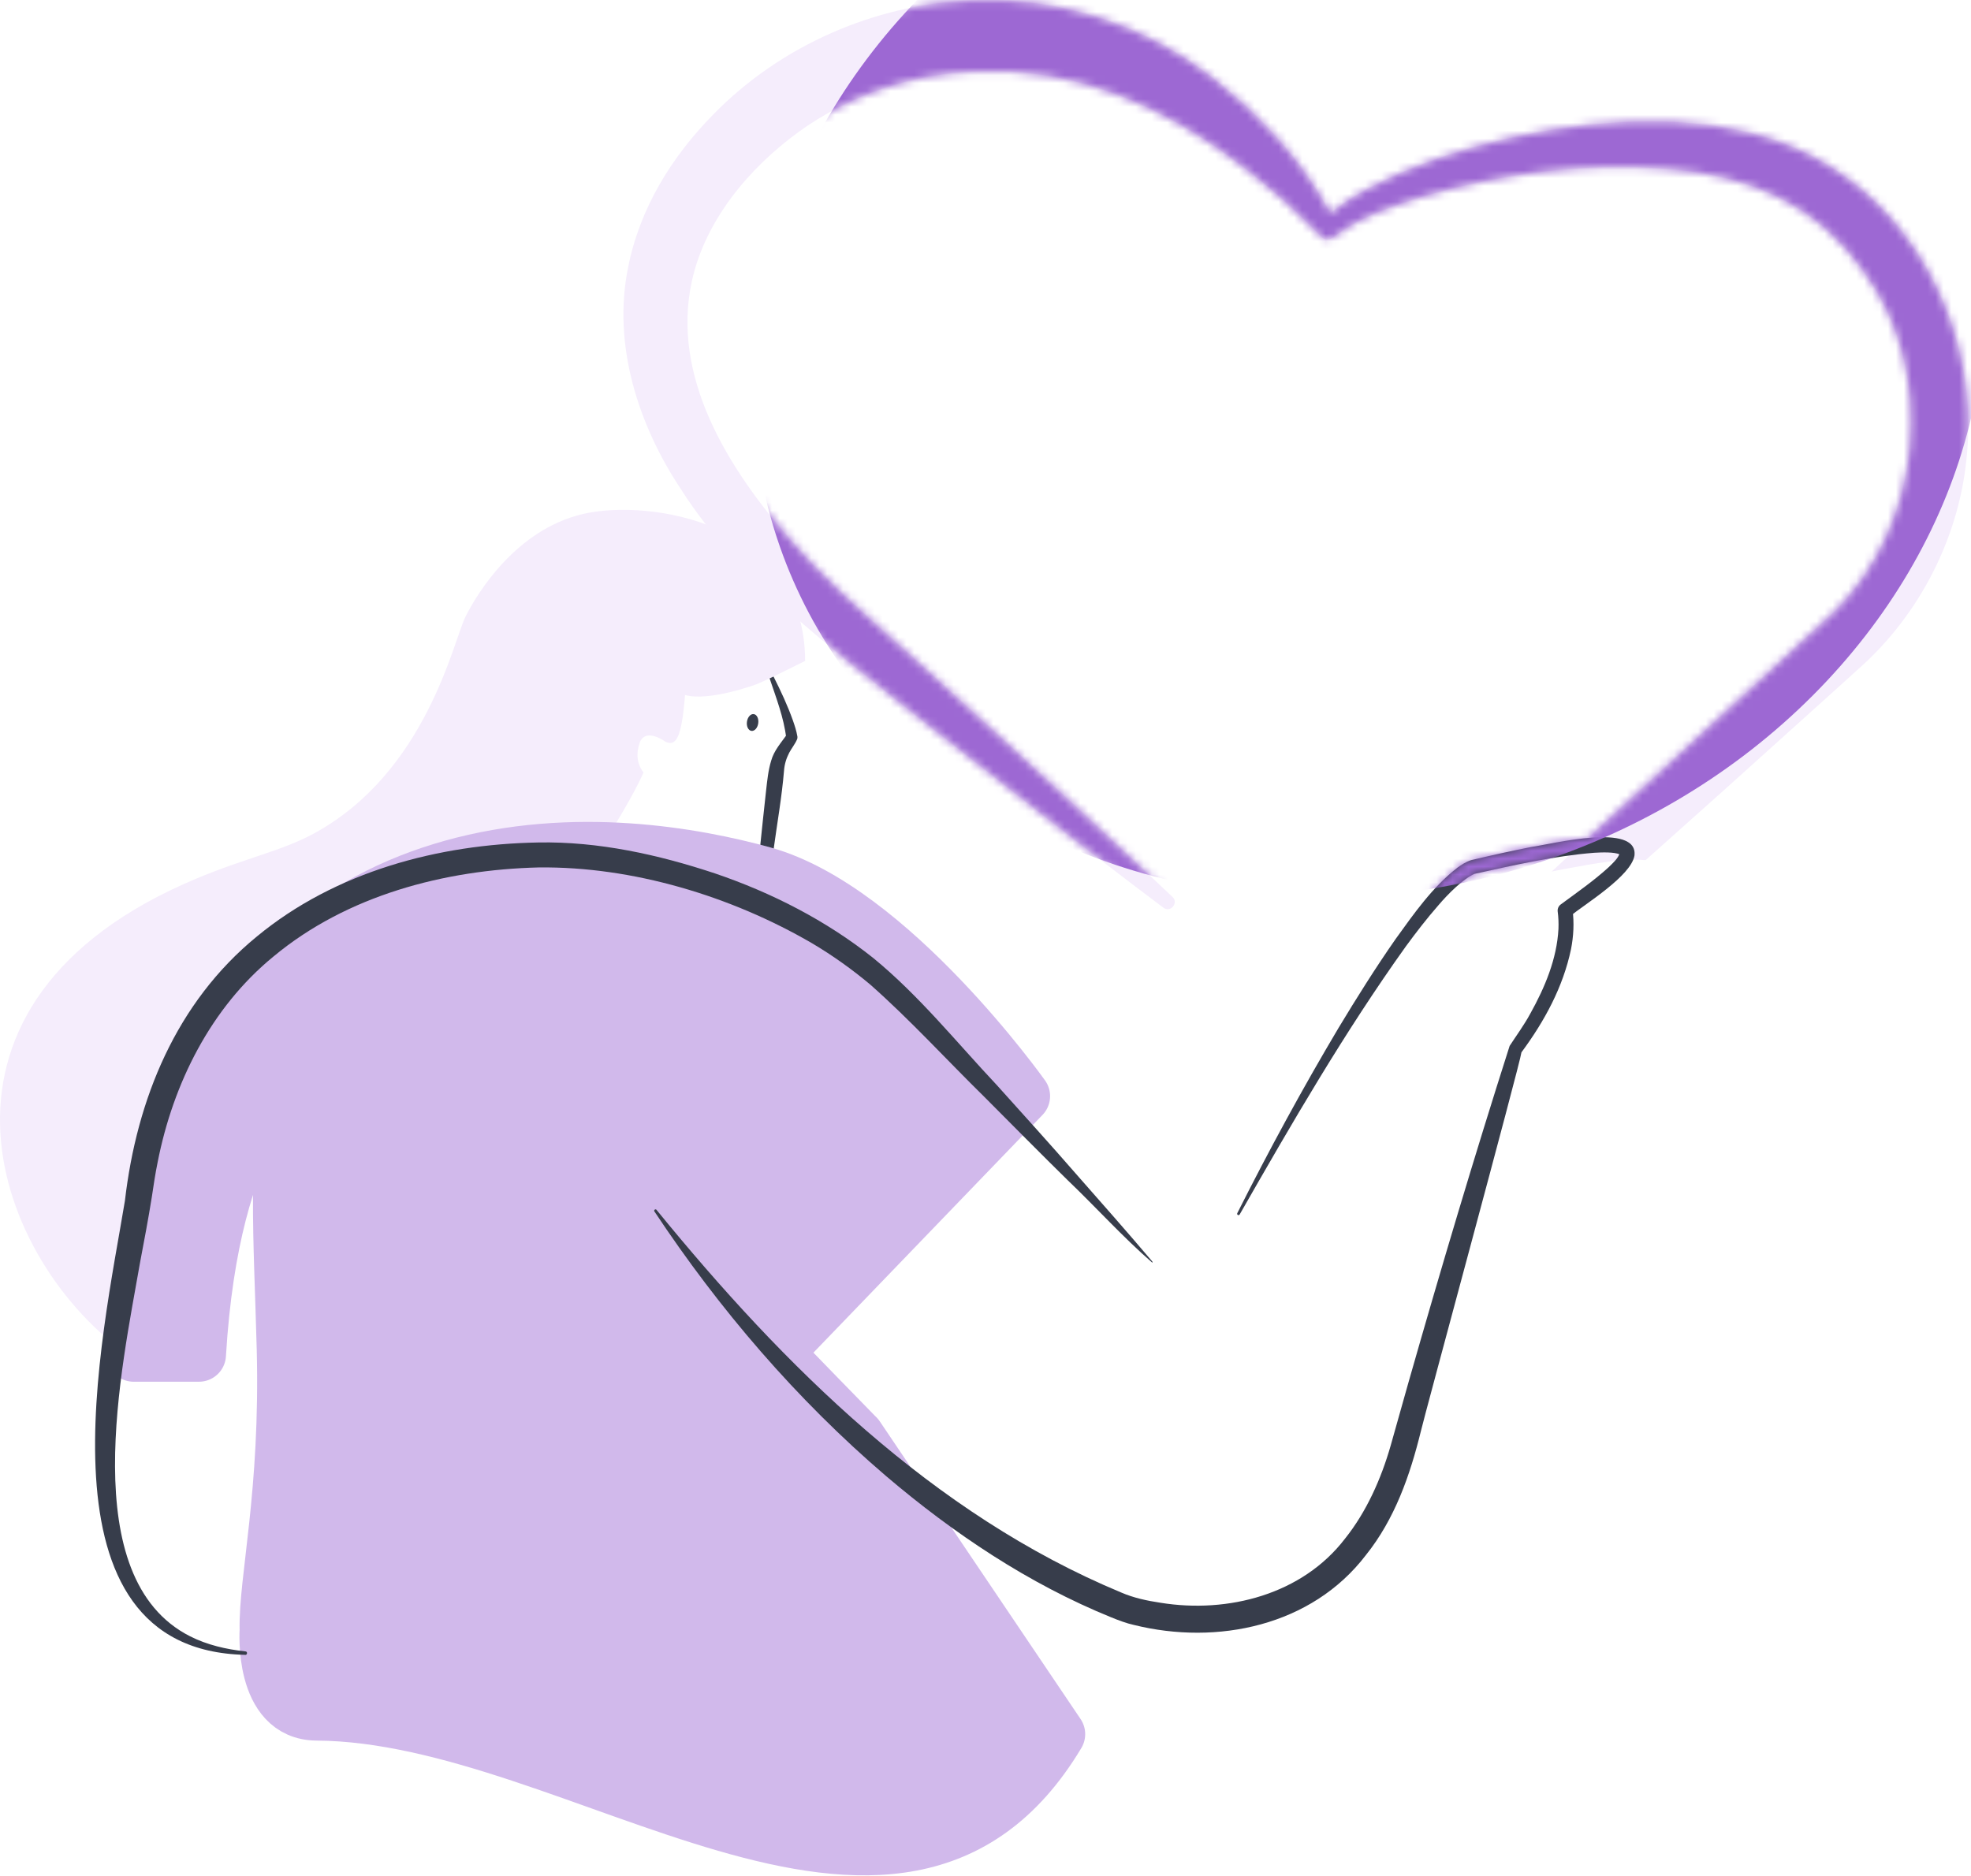
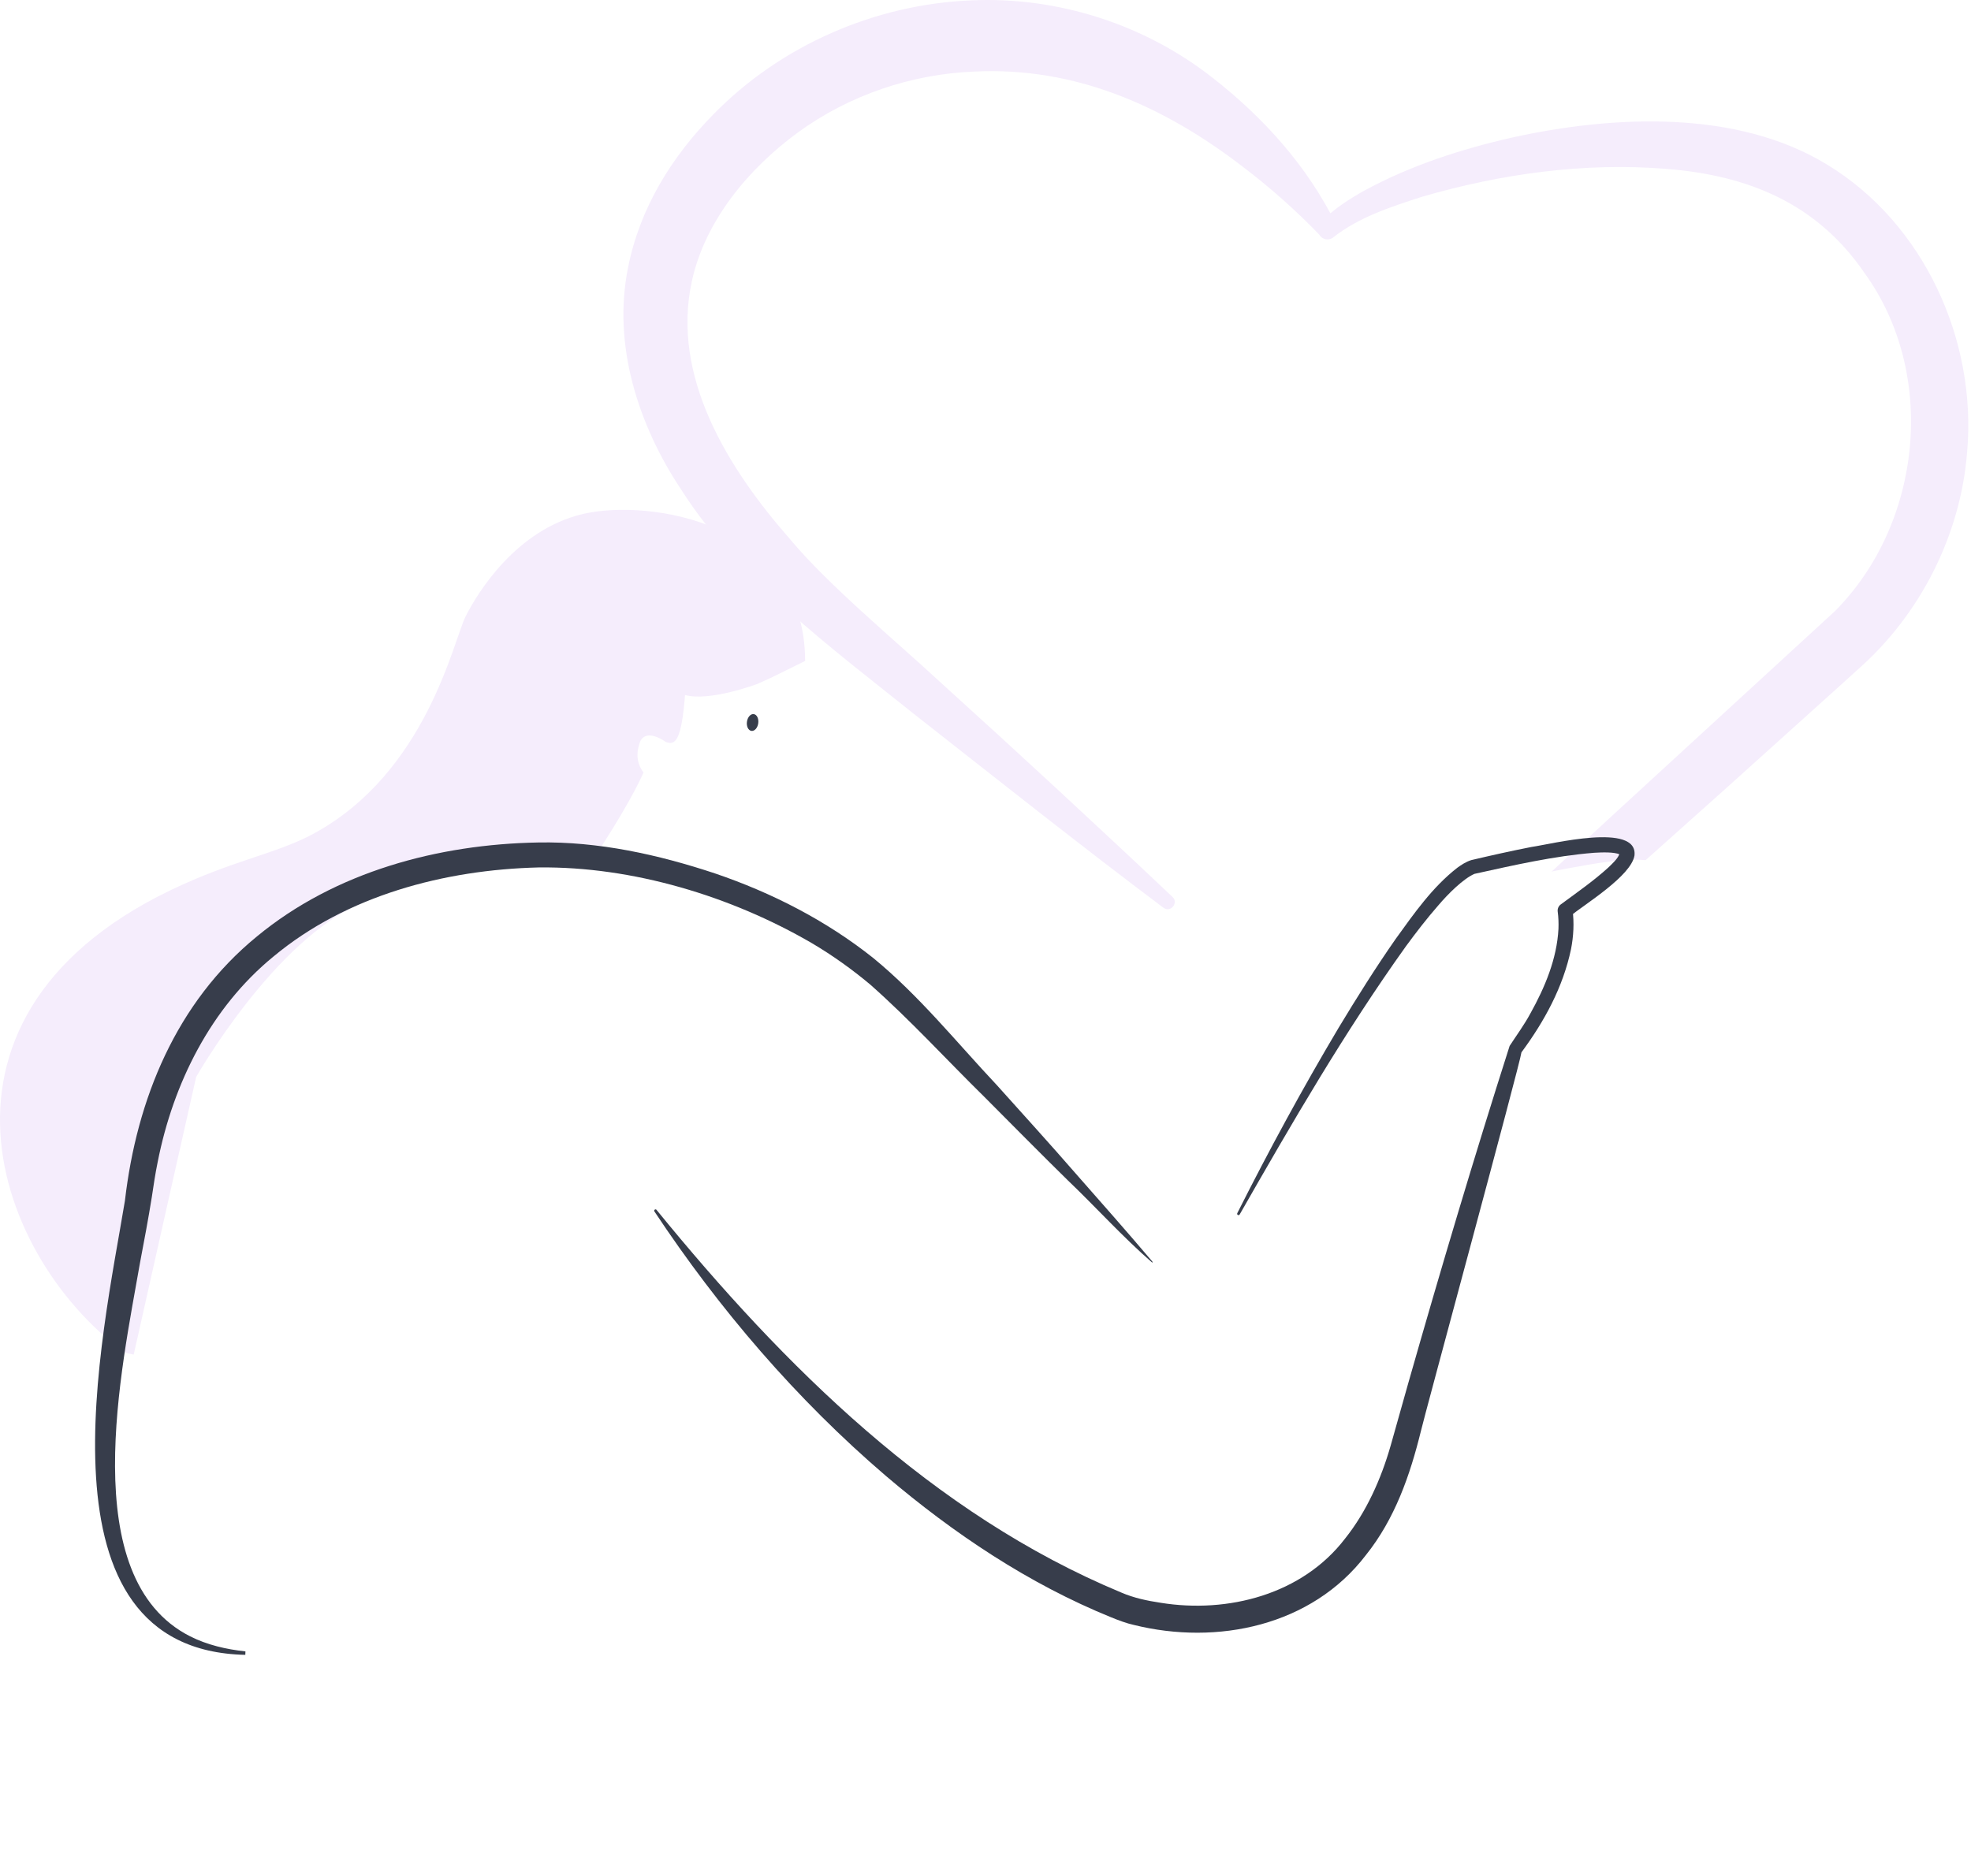
<svg xmlns="http://www.w3.org/2000/svg" width="249" height="237" viewBox="0 0 249 237" fill="none">
  <path d="M175.314 129.579C193.791 111.942 213.022 94.53 231.816 77.219C242.838 66.12 244.787 47.216 235.513 34.446C229.497 25.681 220.809 22.143 210.511 21.341C200.19 20.496 189.639 21.96 179.692 24.85C175.789 26.108 171.689 27.423 168.459 29.977C167.902 30.452 167.023 30.289 166.668 29.651C163.72 26.583 160.418 23.664 157.028 21.087C147.077 13.42 135.858 8.418 123.113 9.042C115.125 9.354 107.252 12.028 100.79 16.747C94.554 21.312 89.091 27.884 87.416 35.474C84.732 47.595 92.005 59.246 99.806 68.127C104.578 73.883 113.233 81.04 118.797 86.206C128.374 94.871 138.801 104.51 148.128 113.339C148.916 114.054 147.903 115.379 146.976 114.697C136.713 107.002 125.571 98.15 115.422 90.186C105.091 81.9 93.287 73.23 86.067 61.882C80.705 53.841 77.335 43.668 79.346 33.808C80.815 26.314 84.857 19.814 90.075 14.5C98.596 5.744 110.545 0.531 122.733 0.046C133.631 -0.449 144.609 3.084 153.174 9.815C159.592 14.817 165.146 20.971 168.766 28.311L166.855 28.086C168.492 26.401 170.398 25.181 172.4 24.063C178.242 20.895 184.584 18.845 191.04 17.376C203.695 14.587 219.373 13.78 230.837 20.808C243.078 28.244 249.751 43.011 248.512 57.105C247.692 67.628 242.565 77.723 234.615 84.674L232.229 86.84C229.214 89.557 220.996 96.959 217.866 99.777C205.063 111.236 192.231 122.666 179.231 133.904C176.303 136.271 172.659 132.286 175.314 129.584V129.579Z" fill="#F5EDFC" />
  <path d="M95.106 80.713L100.026 93.156L98.005 98.058L96.066 112.349L75.861 108.71L70.34 98.384L83.268 75.322L95.106 80.713Z" fill="white" />
  <path d="M61.511 93.583C61.382 93.602 61.209 93.631 61.002 93.621C60.93 93.611 60.863 93.607 60.801 93.602C60.873 93.611 60.94 93.621 61.002 93.621C61.06 93.631 61.122 93.635 61.18 93.645C61.372 93.674 61.569 93.698 61.746 93.698C61.794 93.539 61.703 93.554 61.506 93.583H61.511Z" fill="#894ACB" />
  <path d="M30.789 217.975C3.071 216.554 14.189 174.904 16.824 157.862C23.2 108.225 73.072 109.266 73.072 109.266C73.072 109.266 98.083 107.577 113.786 123.707C122.408 132.564 152.219 169.36 152.219 169.36L158.733 157.502C158.733 157.502 181.152 114.96 189.49 111.979C219.508 105.032 209.374 112.003 201.593 117.696C202.773 126.001 195.155 135.761 195.155 135.761C195.155 135.761 188.708 157.522 180.403 188.043C172.098 218.57 144.144 209.401 144.144 209.401C128.336 203.472 105.063 188.307 82.218 157.089L30.784 217.97L30.789 217.975Z" fill="white" />
  <path d="M31.991 218.331C2.803 218.403 12.639 177.368 15.587 159.116C15.765 157.935 16.139 155.583 16.312 154.407C18.448 140.759 25.366 127.908 36.671 119.704C57.213 104.793 90.096 103.368 110.489 119.229C113.945 121.955 116.811 125.388 119.677 128.695C130.954 141.921 141.755 155.487 152.609 169.044L151.769 169.121C161.672 151.714 170.635 133.409 182.872 117.481C184.773 115.268 186.621 112.772 189.386 111.577C192.007 110.967 194.638 110.386 197.283 109.872C199.846 109.464 212.793 106.493 209.673 111.529C207.532 114.227 204.522 116.017 201.863 118.072L202.045 117.635C202.467 121 201.666 124.346 200.422 127.442C199.16 130.52 197.513 133.385 195.531 136.064C191.58 149.875 187.058 165.664 183.14 180.196C182.224 183.455 181.076 188.131 180.015 191.309C177.562 198.678 172.661 205.629 165.402 208.893C158.653 211.942 150.823 212.086 143.776 210.045C137.9 207.823 132.279 204.885 126.95 201.587C108.982 190.248 94.028 174.651 81.417 157.686L82.972 157.739C66.041 177.935 49.032 198.15 31.986 218.336L31.991 218.331ZM29.691 217.496C46.896 197.132 64.145 176.806 81.47 156.457C81.873 155.972 82.656 156.001 83.02 156.515C92.04 168.828 102.218 180.368 113.95 190.138C116.792 192.519 119.989 194.972 123.028 197.089C129.61 201.712 136.767 205.773 144.261 208.677C152.681 211.154 162.584 210.357 169.612 204.774C175.642 200.06 178.695 192.691 180.505 185.438C185.104 168.813 189.813 152.17 194.686 135.627C195.617 134.269 196.601 132.891 197.412 131.427C199.746 127.298 201.68 122.584 201.133 117.769C201.109 117.597 201.186 117.428 201.315 117.332C203.476 115.743 205.693 114.207 207.642 112.436C208.305 111.802 209.035 111.149 209.27 110.309C209.491 109.316 205.953 109.541 205.362 109.575C200.053 110.016 194.791 111.236 189.583 112.398C188.503 112.82 187.288 113.871 186.342 114.817C183.342 117.865 180.865 121.389 178.431 124.908C168.753 139.151 160.876 154.503 152.662 169.61C152.499 169.927 152.038 169.966 151.822 169.687C140.756 156.351 129.643 143.001 118.155 130.035C116.763 128.465 115.232 126.794 113.777 125.277C106.485 117.481 96.231 113.151 85.819 111.413C65.085 108.019 41.313 114.169 28.232 131.398C23.253 137.874 20.229 145.67 18.578 153.625C18.141 156.154 17.656 159.28 17.181 161.81C14.373 178.151 5.203 214.812 29.691 217.501V217.496Z" fill="white" />
  <path d="M95.79 91.394C95.872 90.808 95.619 90.289 95.225 90.234C94.832 90.178 94.446 90.608 94.364 91.194C94.281 91.779 94.534 92.299 94.928 92.354C95.322 92.409 95.708 91.98 95.79 91.394Z" fill="#373D4B" />
-   <path d="M96.007 107.183C96.247 104.74 96.525 102.306 96.784 99.867C96.929 98.609 97.049 97.342 97.423 96.123C97.778 94.846 98.662 93.862 99.406 92.82L99.324 93.238C99.026 90.689 98.047 88.159 97.226 85.715C97.106 85.403 97.577 85.187 97.725 85.494C98.633 87.299 99.492 89.124 100.169 91.034C100.395 91.682 100.611 92.326 100.74 93.075C100.759 93.199 100.74 93.324 100.692 93.43C100.433 94.03 100.006 94.543 99.708 95.105C99.329 95.83 99.103 96.584 99.046 97.395C98.767 100.746 98.172 104.063 97.721 107.394C97.533 108.484 95.925 108.292 96.007 107.183Z" fill="#373D4B" />
  <path fill-rule="evenodd" clip-rule="evenodd" d="M81.295 97.617C80.033 95.936 80.681 94.294 80.854 93.738C81.655 91.938 84.07 93.723 84.07 93.723C85.376 94.328 86.106 93.358 86.542 87.819C89.658 88.692 95.721 86.407 95.721 86.407L97.473 85.606L101.712 83.517C101.712 66.038 82.04 62.966 73.629 64.949C65.218 66.931 60.336 74.867 58.81 77.915C57.283 80.968 53.875 97.578 39.67 105.312C35.541 107.558 31.082 108.379 24.74 111.044C-12.262 126.583 -1.164 158.444 15.59 170.772C15.95 171.036 16.45 171.041 16.891 171.17C19.32 160.278 24.783 136.078 24.783 136.078C24.783 136.078 34.745 118.532 45.887 114.034C57.033 109.541 63.889 105.653 76.029 106.882C80.023 100.679 81.295 97.612 81.295 97.612V97.617Z" fill="#F5EDFC" />
-   <path d="M108.303 181.506C108.303 181.506 99.489 172.491 98.025 170.912L129.243 138.508C129.243 138.508 112.421 114.798 96.416 110.372C87.761 107.981 72.457 105.211 57.033 109.546C42.852 113.535 28.498 123.367 20.697 148.627L16.891 171.176H25.133C26.885 141.945 37.053 136.016 37.053 136.016C34.557 145.137 35.483 156.289 35.848 170.412C36.318 188.837 33.534 199.619 33.688 205.979C33.688 205.979 32.939 216.483 40.005 216.521C73.086 216.709 113.42 252.948 133.678 219.123L108.307 181.502L108.303 181.506Z" fill="#D1B9EB" stroke="#D1B9EB" stroke-width="6.832" stroke-linecap="round" stroke-linejoin="round" />
  <path d="M82.946 152.884C99.014 172.591 117.846 191.327 141.643 201.226C143.198 201.903 144.931 202.272 146.611 202.522C155.142 203.905 164.527 201.466 169.923 194.414C172.625 191.034 174.483 186.867 175.688 182.653C176.139 181.03 177.464 176.364 177.94 174.66C181.996 160.436 186.211 146.26 190.714 132.16C191.583 130.826 192.567 129.491 193.34 128.051C195.174 124.758 196.686 121.153 196.883 117.365C196.911 116.631 196.883 115.901 196.787 115.186C196.739 114.831 196.897 114.485 197.166 114.288C199.244 112.757 201.376 111.269 203.2 109.603C203.752 109.065 204.391 108.489 204.602 107.865C204.602 107.841 204.602 107.903 204.626 107.956C203.867 107.644 202.427 107.692 201.39 107.755C196.335 108.158 191.252 109.324 186.273 110.419C184.867 111.033 182.951 112.929 181.703 114.403C180.268 116.045 178.919 117.788 177.618 119.564C169.889 130.37 163.197 141.92 156.611 153.456C156.568 153.537 156.462 153.566 156.38 153.523C156.299 153.48 156.27 153.379 156.308 153.297C160.307 145.352 164.551 137.537 169.097 129.89C171.396 126.078 173.763 122.305 176.322 118.637C178.631 115.44 180.945 112.104 184.108 109.646C184.622 109.276 185.188 108.897 185.87 108.681C188.395 108.086 190.925 107.519 193.479 107.02C195.918 106.679 206.983 103.861 206.484 108.119C206.032 110.697 200.324 114.178 198.279 115.819L198.659 114.922C198.884 116.612 198.788 118.306 198.472 119.924C197.468 124.729 195.106 129.055 192.207 132.972C192.082 134.23 179.697 179.825 179.505 180.833C178.132 186.407 176.221 191.927 172.549 196.507C165.713 205.45 153.778 207.942 143.232 205.321C142.334 205.129 141.254 204.721 140.385 204.365C129.944 200.127 120.458 193.761 111.932 186.507C100.593 176.801 90.848 165.404 82.673 153.076C82.62 153 82.644 152.894 82.721 152.841C82.793 152.793 82.894 152.808 82.946 152.875V152.884Z" fill="#373D4B" />
-   <path d="M30.991 209.104C3.825 208.513 12.941 168.928 15.783 151.713C17.271 138.891 22.254 126.669 32.46 118.326C42.364 110.146 55.359 106.675 68.003 106.454C75.593 106.31 83.173 107.985 90.335 110.366C97.498 112.8 104.367 116.314 110.31 121.043C116.124 125.805 120.828 131.686 125.946 137.129C128.812 140.317 133.046 144.997 135.83 148.209C139.099 151.925 142.378 155.631 145.58 159.409C145.614 159.452 145.609 159.51 145.57 159.548C141.888 156.356 138.451 152.539 134.87 149.116C131.85 146.159 127.415 141.676 124.376 138.622C119.556 133.889 115.001 128.882 109.946 124.413C107.646 122.483 105.164 120.712 102.582 119.185C92.371 113.237 79.918 109.469 68.056 109.608C56.146 109.901 43.823 113.146 34.553 120.86C26.637 127.336 21.884 136.875 19.921 146.822C19.619 148.295 19.393 149.812 19.172 151.305C18.726 154.08 18.202 156.85 17.684 159.577C15.413 172.692 9.437 199.392 24.026 206.766C26.162 207.846 28.572 208.408 31.006 208.667C31.294 208.682 31.26 209.123 30.982 209.114L30.991 209.104Z" fill="#373D4B" />
+   <path d="M30.991 209.104C3.825 208.513 12.941 168.928 15.783 151.713C17.271 138.891 22.254 126.669 32.46 118.326C42.364 110.146 55.359 106.675 68.003 106.454C75.593 106.31 83.173 107.985 90.335 110.366C97.498 112.8 104.367 116.314 110.31 121.043C116.124 125.805 120.828 131.686 125.946 137.129C128.812 140.317 133.046 144.997 135.83 148.209C139.099 151.925 142.378 155.631 145.58 159.409C145.614 159.452 145.609 159.51 145.57 159.548C141.888 156.356 138.451 152.539 134.87 149.116C131.85 146.159 127.415 141.676 124.376 138.622C119.556 133.889 115.001 128.882 109.946 124.413C107.646 122.483 105.164 120.712 102.582 119.185C92.371 113.237 79.918 109.469 68.056 109.608C56.146 109.901 43.823 113.146 34.553 120.86C26.637 127.336 21.884 136.875 19.921 146.822C19.619 148.295 19.393 149.812 19.172 151.305C18.726 154.08 18.202 156.85 17.684 159.577C15.413 172.692 9.437 199.392 24.026 206.766C26.162 207.846 28.572 208.408 31.006 208.667L30.991 209.104Z" fill="#373D4B" />
  <mask id="mask0_11045_12458" style="mask-type:alpha" maskUnits="userSpaceOnUse" x="0" y="0" width="249" height="219">
-     <path fill-rule="evenodd" clip-rule="evenodd" d="M97.107 85.773L98.114 88.322C97.954 87.837 97.787 87.355 97.623 86.876L97.623 86.876C97.489 86.488 97.356 86.102 97.227 85.718L97.107 85.773ZM97.72 85.484L97.725 85.494C98.633 87.299 99.492 89.124 100.169 91.034C100.395 91.682 100.611 92.326 100.74 93.075C100.759 93.199 100.74 93.324 100.692 93.43C100.541 93.779 100.333 94.099 100.127 94.417C99.979 94.644 99.832 94.871 99.708 95.105C99.329 95.83 99.103 96.584 99.046 97.395C98.854 99.699 98.513 101.987 98.172 104.275L98.172 104.275L98.172 104.275L98.171 104.276L98.171 104.276L98.171 104.276L98.171 104.277C98.016 105.316 97.862 106.354 97.721 107.394C97.618 107.992 97.088 108.204 96.644 108.091L96.184 111.476C101.351 113.318 106.197 115.89 110.489 119.229C113.66 121.731 116.335 124.826 118.968 127.875C119.204 128.149 119.441 128.423 119.677 128.695C125.329 135.323 130.861 142.037 136.34 148.792C136.542 149.022 136.744 149.252 136.947 149.482C139.843 152.772 142.74 156.062 145.576 159.409C145.61 159.452 145.605 159.51 145.567 159.548C144.875 158.948 144.192 158.326 143.514 157.689C145.737 160.458 147.956 163.23 150.175 166.003L150.175 166.003C150.831 166.823 151.487 167.642 152.143 168.462C154.375 164.525 156.561 160.545 158.751 156.559C166.133 143.119 173.553 129.611 182.872 117.481C183.112 117.201 183.352 116.917 183.592 116.631C185.255 114.658 186.971 112.621 189.386 111.577C191.596 111.063 193.813 110.569 196.039 110.119C196.766 109.446 197.493 108.772 198.221 108.099C194.523 108.6 190.824 109.416 187.178 110.22L187.178 110.22L187.173 110.221C186.872 110.287 186.573 110.353 186.273 110.419C184.867 111.033 182.951 112.929 181.703 114.403C180.268 116.045 178.919 117.788 177.618 119.564C169.889 130.37 163.197 141.92 156.611 153.456C156.568 153.537 156.462 153.566 156.38 153.523C156.299 153.48 156.27 153.379 156.308 153.297C160.307 145.352 164.551 137.537 169.097 129.89C171.396 126.078 173.763 122.305 176.322 118.637C176.461 118.444 176.601 118.25 176.741 118.056C178.914 115.04 181.136 111.955 184.108 109.646C184.622 109.276 185.188 108.897 185.87 108.681C188.395 108.086 190.925 107.519 193.479 107.02C193.836 106.97 194.379 106.867 195.043 106.741C196.53 106.458 198.626 106.06 200.62 105.882C206.358 100.586 212.116 95.306 217.86 90.037C222.527 85.757 227.185 81.485 231.816 77.219C242.838 66.12 244.787 47.216 235.513 34.446C229.497 25.681 220.809 22.143 210.511 21.341C200.19 20.496 189.639 21.96 179.692 24.85L179.647 24.864C175.758 26.118 171.677 27.433 168.459 29.977C167.902 30.452 167.023 30.289 166.668 29.651C163.72 26.583 160.418 23.664 157.028 21.087C147.077 13.42 135.858 8.418 123.113 9.042C115.125 9.354 107.252 12.028 100.79 16.747C94.554 21.312 89.091 27.884 87.416 35.474C84.732 47.595 92.005 59.246 99.806 68.127C103.288 72.327 108.837 77.272 113.744 81.646C115.562 83.267 117.293 84.809 118.797 86.206C128.374 94.871 138.801 104.51 148.128 113.339C148.916 114.054 147.903 115.379 146.976 114.697C138.62 108.432 129.682 101.4 121.171 94.705L121.167 94.702C119.226 93.174 117.307 91.665 115.422 90.186C114.279 89.269 113.119 88.348 111.948 87.419L111.948 87.419L111.948 87.418C108.35 84.563 104.659 81.634 101.114 78.541C101.501 80.052 101.712 81.708 101.712 83.517L97.72 85.484ZM74.832 106.787L74.826 106.775C74.724 106.767 74.622 106.76 74.52 106.753C74.624 106.764 74.728 106.776 74.832 106.787ZM44.288 114.771C45.959 114.001 47.676 113.326 49.426 112.739C46.382 113.953 43.457 115.39 40.702 117.043C41.87 116.171 43.069 115.4 44.288 114.771ZM13.026 168.693C12.418 173.366 11.983 178.266 12.009 182.978C10.45 200.42 12.673 218.378 31.99 218.331L31.986 218.336L31.991 218.331H31.99C48.766 198.465 65.505 178.571 82.171 158.695C94.623 175.269 109.338 190.473 126.95 201.587C132.279 204.885 137.9 207.823 143.776 210.045C150.823 212.086 158.653 211.942 165.402 208.893C172.661 205.629 177.562 198.678 180.015 191.309C180.737 189.148 181.498 186.295 182.2 183.665L182.201 183.661L182.203 183.651L182.205 183.644C182.534 182.414 182.849 181.233 183.14 180.196C186.973 165.978 191.385 150.556 195.274 136.961L195.531 136.064C197.513 133.385 199.16 130.52 200.422 127.442C201.632 124.43 202.424 121.181 202.077 117.908C202.68 117.448 203.299 116.999 203.921 116.55C205.984 115.057 208.072 113.547 209.673 111.529C210.826 109.668 209.786 108.901 207.886 108.693C211.216 105.725 214.542 102.752 217.866 99.777C220.996 96.959 229.214 89.557 232.229 86.84L234.615 84.674C242.565 77.723 247.692 67.628 248.512 57.105C249.751 43.011 243.078 28.244 230.837 20.808C219.373 13.78 203.695 14.587 191.04 17.376C184.584 18.845 178.242 20.895 172.4 24.063C170.875 24.915 169.406 25.826 168.068 26.956C164.452 20.21 159.193 14.506 153.174 9.815C144.609 3.084 133.631 -0.449 122.733 0.046C110.545 0.531 98.596 5.744 90.075 14.5C84.857 19.814 80.815 26.314 79.346 33.808C77.335 43.668 80.705 53.841 86.067 61.882C87.022 63.383 88.058 64.838 89.16 66.252C83.592 64.191 77.449 64.048 73.629 64.949C65.218 66.931 60.336 74.867 58.81 77.915C58.553 78.429 58.243 79.326 57.837 80.499C55.831 86.304 51.486 98.879 39.67 105.312C37.361 106.568 34.948 107.379 32.161 108.315C29.964 109.053 27.535 109.869 24.74 111.044C-10.336 125.774 -2.189 155.171 13.026 168.693Z" fill="#373D4B" />
-   </mask>
+     </mask>
  <g mask="url(#mask0_11045_12458)">
    <g filter="url(#filter0_f_11045_12458)">
      <ellipse cx="172.945" cy="43.422" rx="78.72" ry="68.995" transform="rotate(-18.195 172.945 43.422)" fill="#9D68D3" />
    </g>
  </g>
  <defs>
    <filter id="filter0_f_11045_12458" x="59.894" y="-61.803" width="226.098" height="210.45" filterUnits="userSpaceOnUse" color-interpolation-filters="sRGB">
      <feFlood flood-opacity="0" result="BackgroundImageFix" />
      <feBlend mode="normal" in="SourceGraphic" in2="BackgroundImageFix" result="shape" />
      <feGaussianBlur stdDeviation="17.602" result="effect1_foregroundBlur_11045_12458" />
    </filter>
  </defs>
</svg>